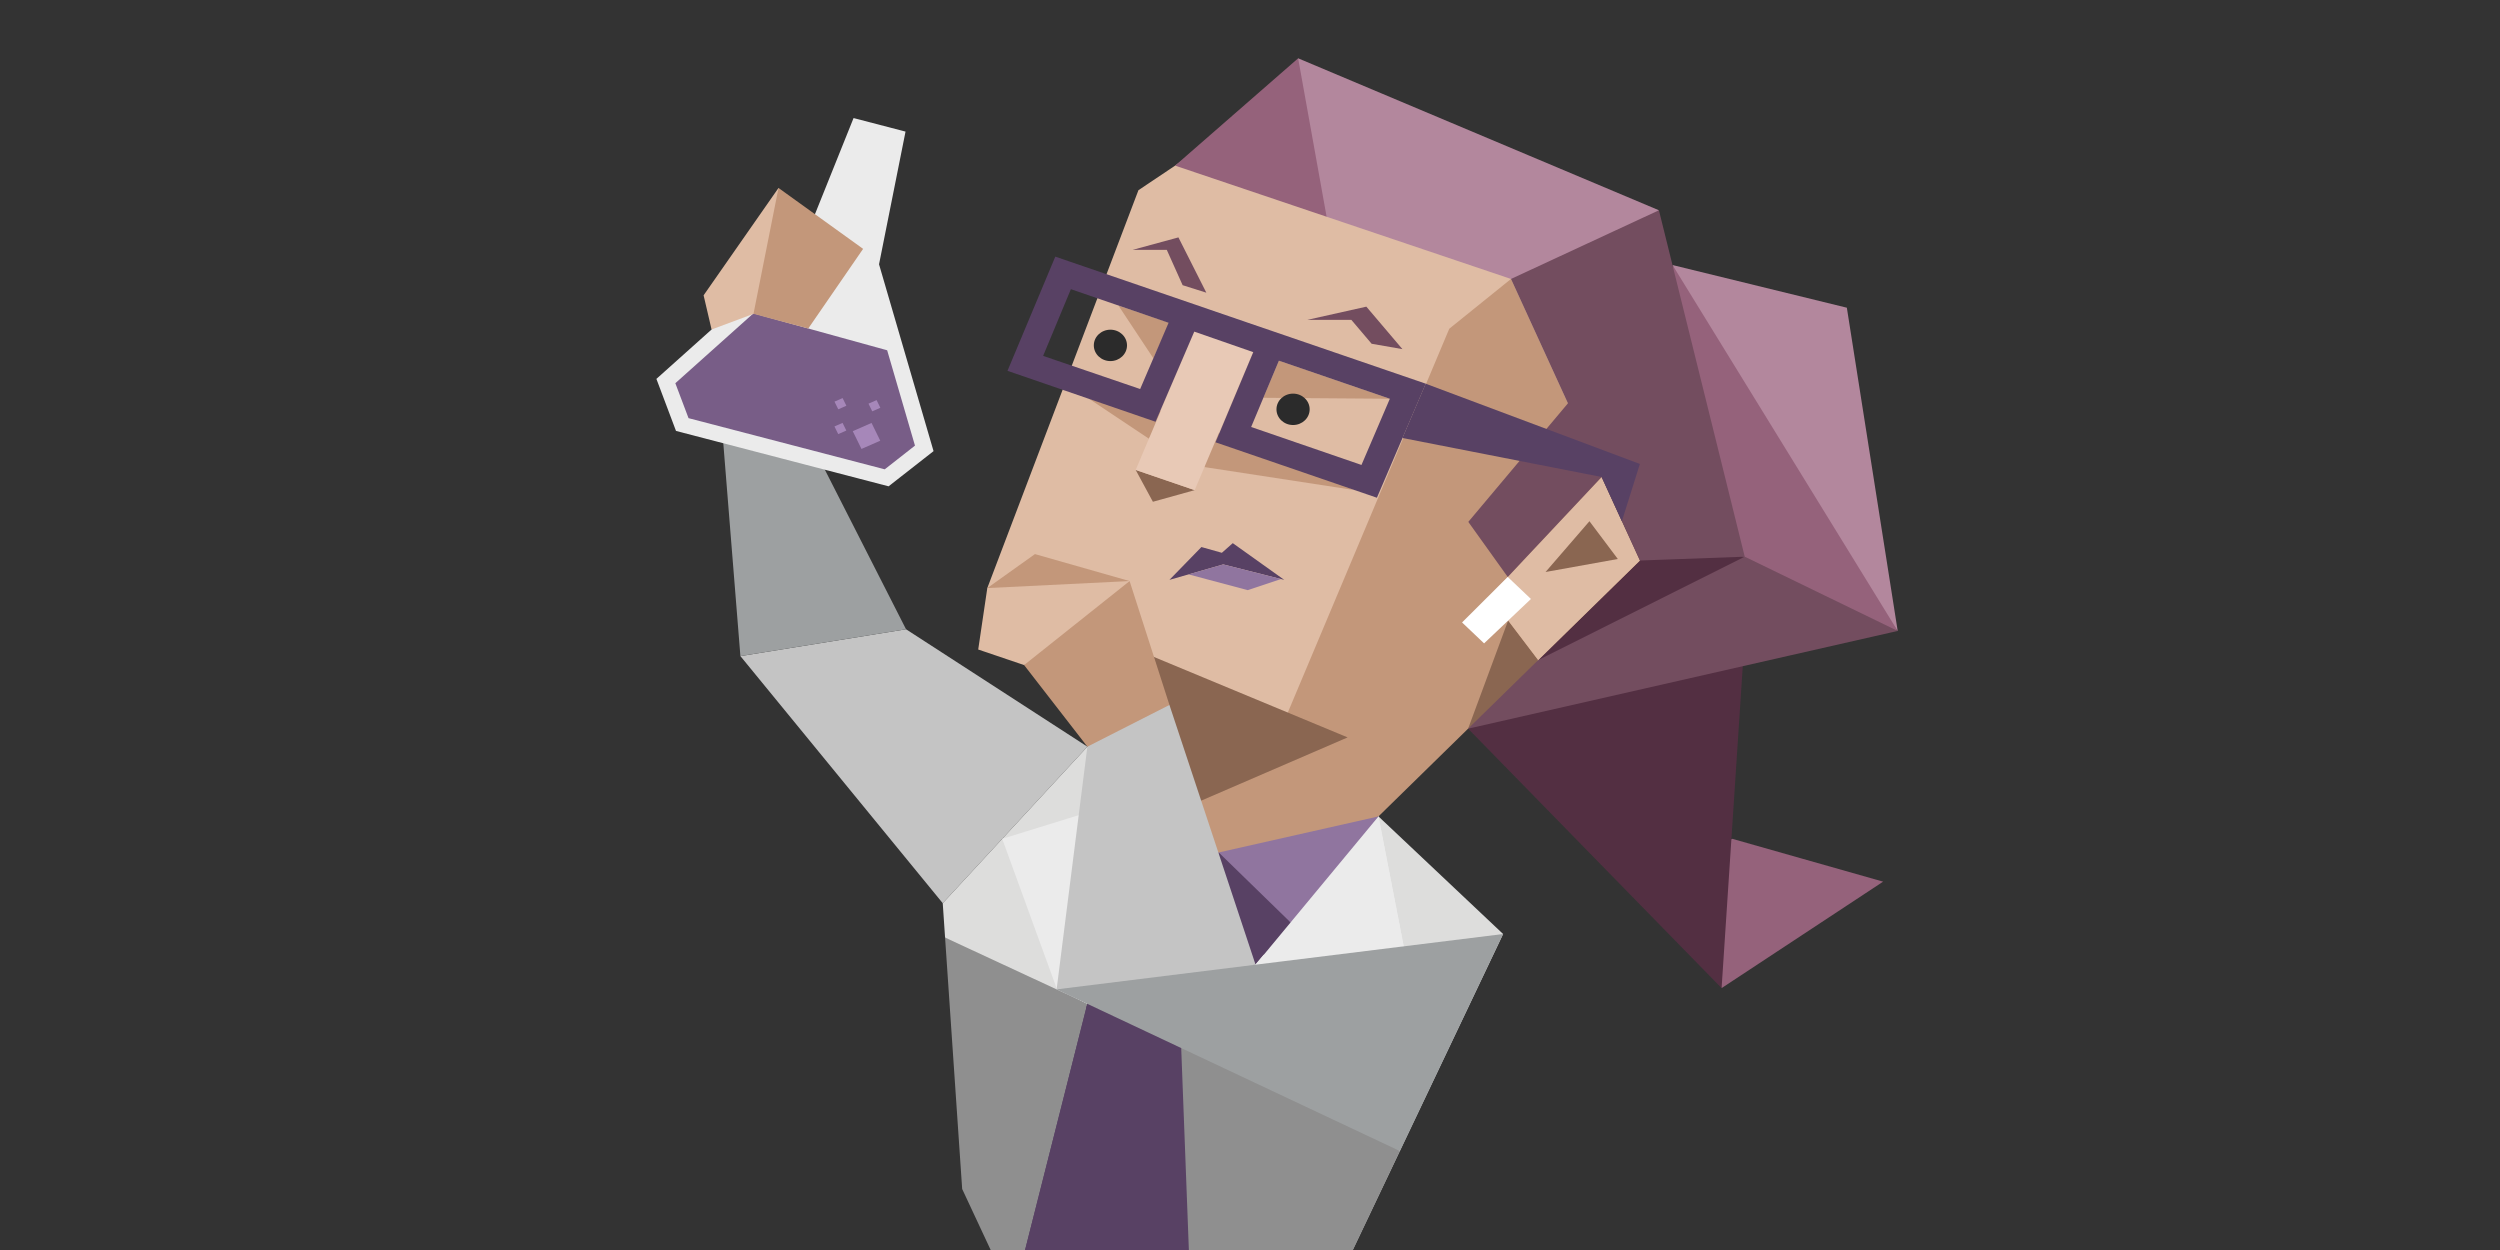
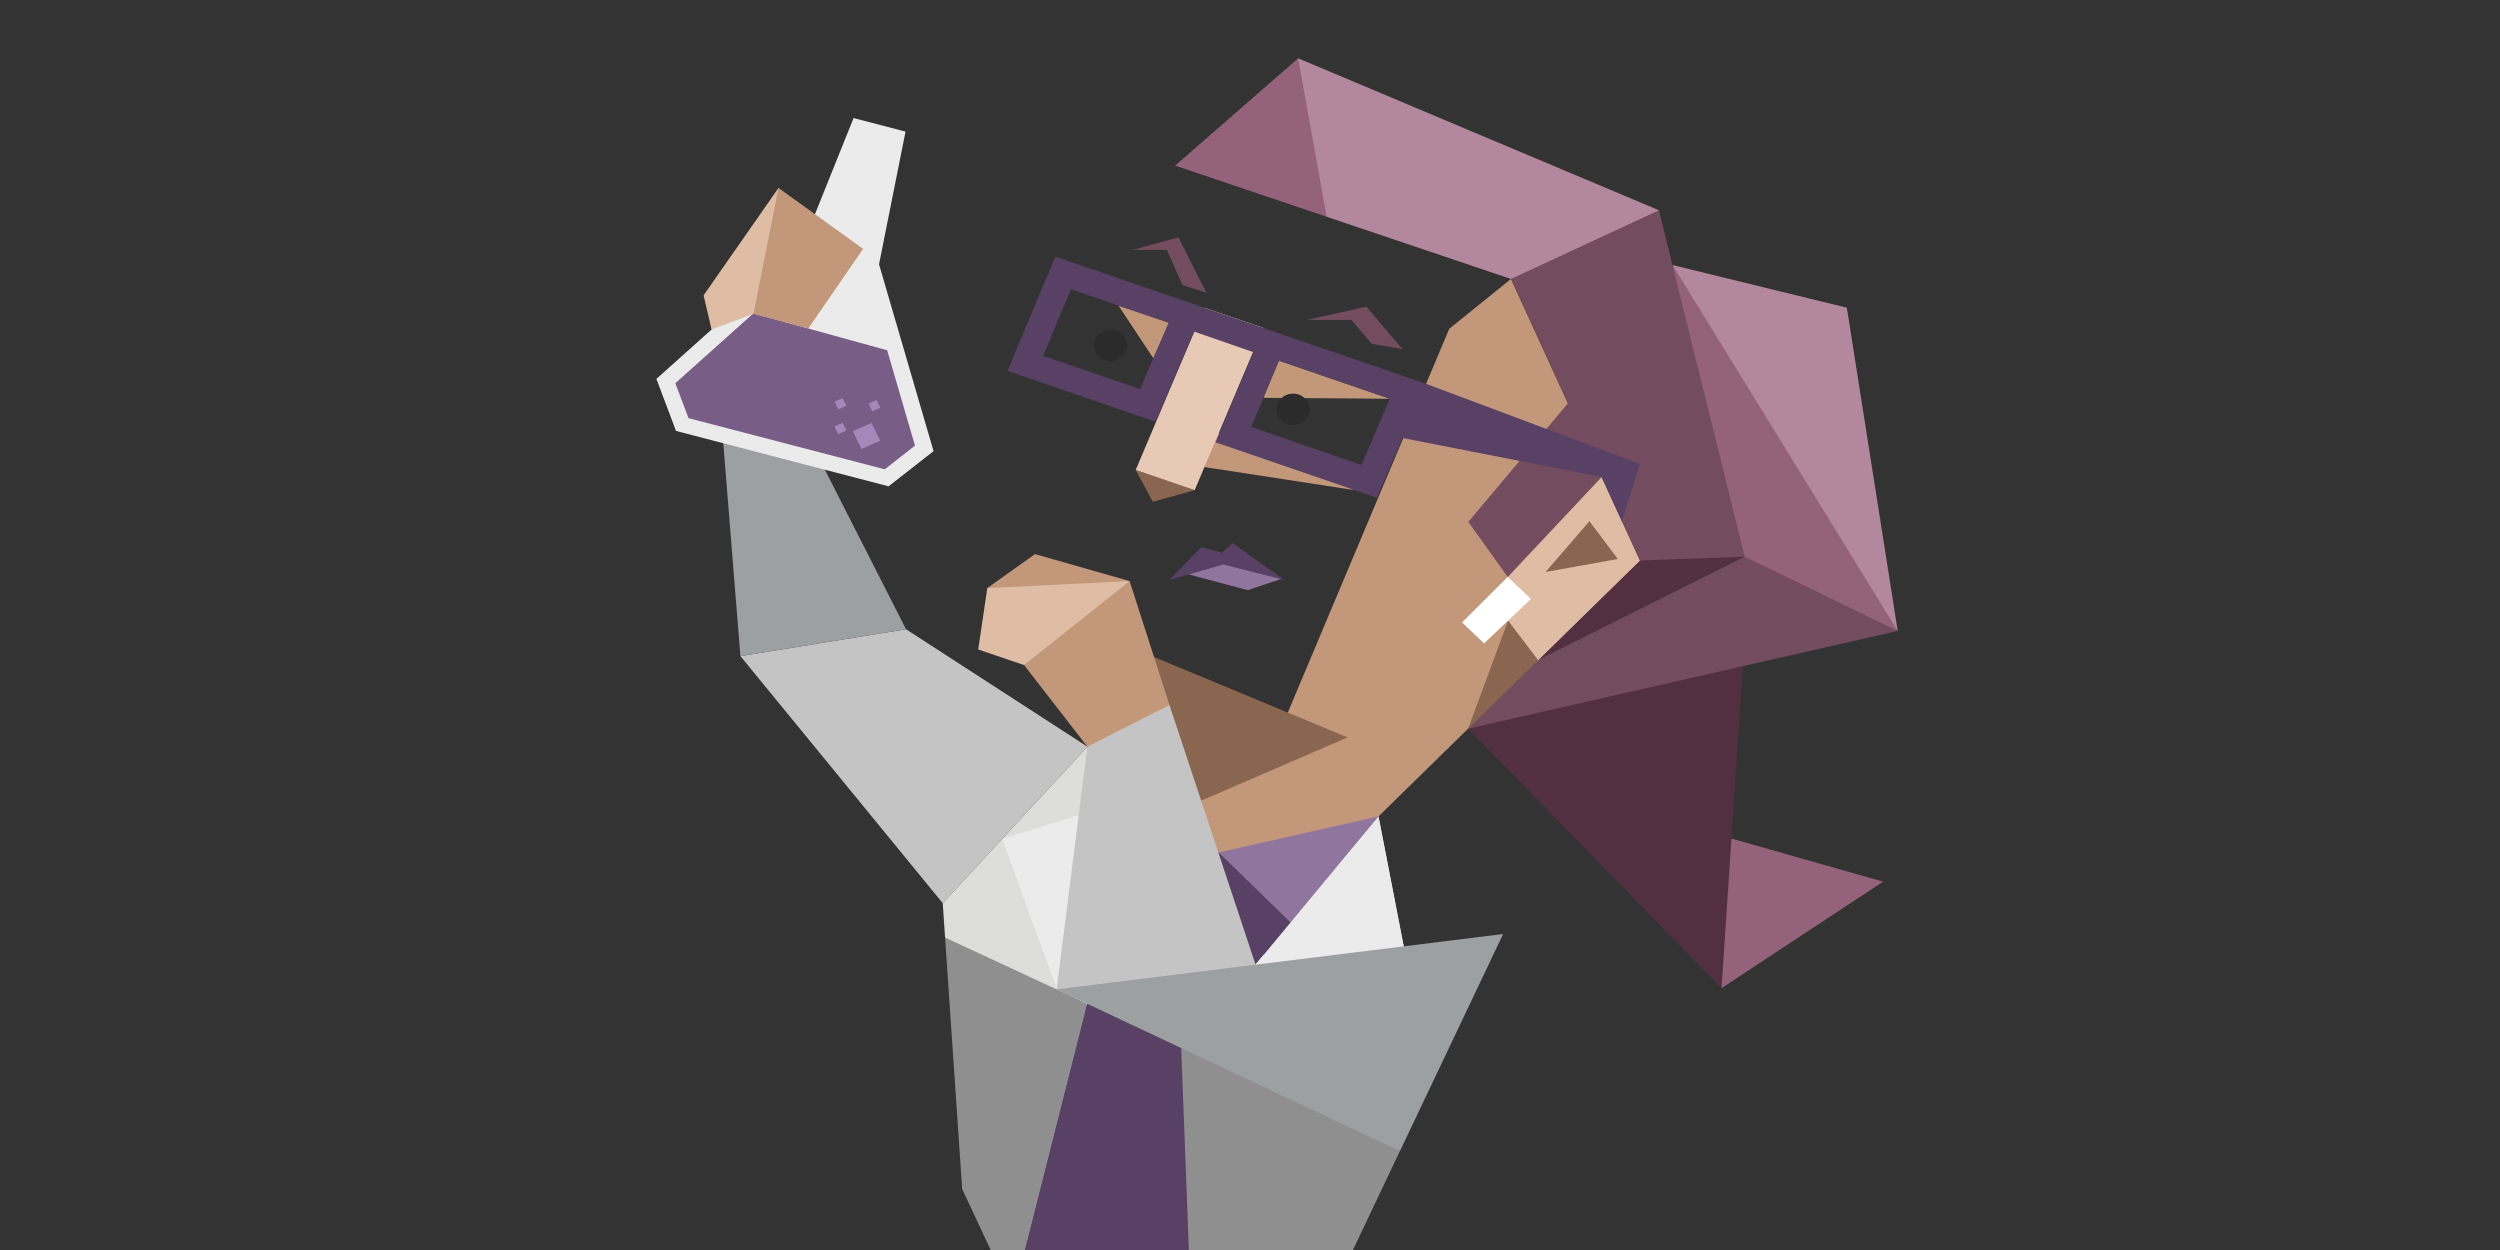
<svg xmlns="http://www.w3.org/2000/svg" xmlns:ns1="http://www.serif.com/" width="100%" height="100%" viewBox="0 0 200 100" version="1.1" xml:space="preserve" style="fill-rule:evenodd;clip-rule:evenodd;stroke-linejoin:round;stroke-miterlimit:2;">
  <rect x="0" y="0" width="200" height="100" fill="#333333" stroke="none" />
  <g transform="matrix(-0.406,0,0,0.384,151.816,4.664)">
    <g id="博客">
      <g id="画板">
        <g id="编组">
          <g>
            <g>
              <g id="路径" transform="matrix(1,0,0,1,159.67,118.95)">
                <path d="M0,24.46L35.73,0L68.37,5.59L28.5,57.07L0,24.46Z" style="fill:rgb(196,196,196);fill-rule:nonzero;" />
              </g>
              <g id="路径1" ns1:id="路径" transform="matrix(1,0,0,1,195.4,70.21)">
                <path d="M32.64,54.33L36.07,9.19L23.46,0L0,48.74L32.64,54.33Z" style="fill:rgb(157,160,161);fill-rule:nonzero;" />
              </g>
              <g id="路径2" ns1:id="路径" transform="matrix(1,0,0,1,189.98,12.45)">
                <g>
                  <path d="M26.181,27.43L15.761,0L5.521,2.82L10.741,30.47L0,69.39L8.861,76.72L29.81,70.95L50.75,65.18L54.611,54.34L26.181,27.43Z" style="fill:rgb(235,235,235);fill-rule:nonzero;" />
                </g>
                <g transform="matrix(1,0,0,1,3.659,40.69)">
                  <path d="M47.222,14.55L31.84,0L5.481,7.69L0,27.55L5.96,32.49L44.62,21.83L47.222,14.55Z" style="fill:rgb(120,93,135);fill-rule:nonzero;" />
                </g>
                <g transform="matrix(1,0,0,1,10.482,58.337)">
                  <g transform="matrix(1,0,0,1,0.02,5.179)">
                    <path d="M0,3.701L1.718,0L5.418,1.717L3.701,5.418L0,3.701Z" style="fill:rgb(166,135,185);fill-rule:nonzero;" />
                  </g>
                  <g transform="matrix(1,0,0,1,0,0.423)">
                    <path d="M0,1.596L0.742,0L2.338,0.742L1.596,2.338L0,1.596Z" style="fill:rgb(166,135,185);fill-rule:nonzero;" />
                  </g>
                  <g transform="matrix(1,0,0,1,6.706,5.169)">
                    <path d="M0,1.596L0.742,0L2.338,0.742L1.596,2.338L0,1.596Z" style="fill:rgb(166,135,185);fill-rule:nonzero;" />
                  </g>
                  <g transform="matrix(1,0,0,1,6.698,0)">
                    <path d="M0,1.596L0.741,0L2.338,0.742L1.596,2.338L0,1.596Z" style="fill:rgb(166,135,185);fill-rule:nonzero;" />
                  </g>
                </g>
                <g transform="matrix(1,0,0,1,23.959,14.56)">
                  <path d="M0,15.25L6.591,0L21.351,22.37L19.78,29.49L11.521,26.23L0,15.25Z" style="fill:rgb(223,188,164);fill-rule:nonzero;" />
                </g>
                <g transform="matrix(1,0,0,1,13.88,14.56)">
                  <path d="M0,12.69L10.81,29.29L21.6,26.23L16.67,0L0,12.69Z" style="fill:rgb(195,151,122);fill-rule:nonzero;" />
                </g>
              </g>
              <g transform="matrix(1,0,0,1,119.63,143.41)">
                <g id="路径3" ns1:id="路径" transform="matrix(1,0,0,1,34.28,39.77)">
                  <path d="M0,9.24L20.42,75.03L30.43,52.38L33.8,0L0,9.24Z" style="fill:rgb(143,143,143);fill-rule:nonzero;" />
                </g>
                <g id="路径4" ns1:id="路径" transform="matrix(1,0,0,1,18.974,0)">
                  <path d="M0,6.742L21.066,53.54L49.106,39.77L49.566,32.61L21.066,0L0,6.742Z" style="fill:rgb(221,221,220);fill-rule:nonzero;" />
                </g>
                <g id="路径5" ns1:id="路径" transform="matrix(1,0,0,1,0,10.298)">
                  <path d="M24.294,0C24.294,0 5.007,21.648 0,26.321C5.45,34.95 10.901,43.579 16.352,52.208C24.332,49.547 32.314,46.887 40.294,44.227C37.561,33.704 24.294,0 24.294,0Z" style="fill:rgb(88,65,100);fill-rule:nonzero;" />
                </g>
                <g id="路径6" ns1:id="路径" transform="matrix(1,0,0,1,13.799,6.876)">
                  <g>
-                     <path d="M5.276,0L20.976,34.459L0,15.224L5.276,0Z" style="fill:rgb(144,117,159);fill-rule:nonzero;" />
-                   </g>
+                     </g>
                </g>
                <g id="路径7" ns1:id="路径" transform="matrix(1,0,0,1,15.95,53.57)">
                  <path d="M28.97,20.37L24.1,0L0,8.07L3.89,56.931L4.16,57.23L38.75,61.23L28.97,20.37Z" style="fill:rgb(88,65,100);fill-rule:nonzero;" />
                </g>
                <g id="路径8" ns1:id="路径" transform="matrix(1,0,0,1,18.99,6.82)">
                  <path d="M0,0L21.12,46.74L27.1,43.532L37.83,12.38L0,0Z" style="fill:rgb(235,235,235);fill-rule:nonzero;" />
                </g>
              </g>
              <g>
                <g id="路径9" ns1:id="路径" transform="matrix(1,0,0,1,2.87,120.44)">
                  <g transform="matrix(1,0,0,1,0,42.17)">
                    <path d="M31.83,31.1L0,8.92L29.72,0L40.89,4.07L31.83,31.1Z" style="fill:rgb(149,98,123);fill-rule:nonzero;" />
                  </g>
                  <g transform="matrix(1,0,0,1,27.27,0)">
                    <path d="M54.51,19.22L4.56,73.27L0,0L54.51,19.22Z" style="fill:rgb(83,47,66);fill-rule:nonzero;" />
                  </g>
                </g>
                <g id="路径10" ns1:id="路径" transform="matrix(1,0,0,1,2e-06,43.07)">
                  <path d="M44.37,0L30.14,36.18L0,76.23L10.02,8.89L44.37,0Z" style="fill:rgb(179,135,157);fill-rule:nonzero;" />
                </g>
                <g id="路径11" ns1:id="路径" transform="matrix(1,0,0,1,2e-06,43.07)">
                  <path d="M44.37,0L0,76.23L42.33,63.23L44.37,0Z" style="fill:rgb(149,98,123);fill-rule:nonzero;" />
                </g>
                <g id="路径12" ns1:id="路径" transform="matrix(1,0,0,1,0,103.83)">
                  <path d="M0,15.47L30.14,0L52.88,8.05L73.9,20.52L84.65,35.83L0,15.47Z" style="fill:rgb(115,77,95);fill-rule:nonzero;" />
                </g>
                <g id="路径13" ns1:id="路径" transform="matrix(1,0,0,1,30.14,98.4)">
                  <path d="M0,5.43L40.7,26.97L23.36,0L0,5.43Z" style="fill:rgb(83,47,66);fill-rule:nonzero;" />
                </g>
                <g id="路径14" ns1:id="路径" transform="matrix(1,0,0,1,50.8,3.24)">
-                   <path d="M91.58,19.12L98.81,24.24L128.59,107.13L95.87,121.43L82.849,162.483L51.51,145.01L11.52,96.96L0,30.26L66.79,0L91.58,19.12Z" style="fill:rgb(223,188,164);fill-rule:nonzero;" />
-                 </g>
+                   </g>
                <g id="路径15" ns1:id="路径" transform="matrix(1,0,0,1,50.8,45.97)">
                  <path d="M83.678,119.542L87.025,108.732L70.78,93.86L37.56,10.37L25.4,0L0,58.66L20.04,79.4L25.56,82.43L33.85,93.69L51.51,111.97L65.57,119.48L83.678,119.542Z" style="fill:rgb(195,151,122);fill-rule:nonzero;" />
                </g>
                <g id="路径16" ns1:id="路径" transform="matrix(1,0,0,1,108.39,124.67)">
                  <path d="M0,16.81L28.81,29.97L29.438,30.13L38.28,0L0,16.81Z" style="fill:rgb(138,102,81);fill-rule:nonzero;" />
                </g>
                <g id="路径17" ns1:id="路径" transform="matrix(1,0,0,1,47.05,0)">
                  <path d="M29.15,45.97L65.48,33.01L77.01,20.23L71.09,0L0,31.66L12.61,50.57L29.15,45.97Z" style="fill:rgb(179,135,157);fill-rule:nonzero;" />
                </g>
                <g id="路径18" ns1:id="路径" transform="matrix(1,0,0,1,70.84,117.14)">
                  <path d="M0,8.23L5.92,0L13.81,22.52L0,8.23Z" style="fill:rgb(138,102,81);fill-rule:nonzero;" />
                </g>
                <g id="路径19" ns1:id="路径" transform="matrix(1,0,0,1,50.8,87.23)">
                  <path d="M20.04,38.14L29.6,24.83L7.54,0L0,17.4L20.04,38.14Z" style="fill:rgb(223,188,164);fill-rule:nonzero;" />
                </g>
                <g id="路径20" ns1:id="路径" transform="matrix(1,0,0,1,55.15,96.44)">
                  <path d="M5.59,0L14.24,10.58L0,7.87L5.59,0Z" style="fill:rgb(138,102,81);fill-rule:nonzero;" />
                </g>
                <g id="路径21" ns1:id="路径" transform="matrix(1,0,0,1,72.27,108.05)">
                  <path d="M13.57,9.48L9.23,13.84L0,4.59L4.57,0L13.57,9.48Z" style="fill:white;fill-rule:nonzero;" />
                </g>
                <g id="路径22" ns1:id="路径" transform="matrix(1,0,0,1,112.53,0)">
                  <path d="M5.61,0L0,33.01L29.85,22.36L5.61,0Z" style="fill:rgb(149,98,123);fill-rule:nonzero;" />
                </g>
                <g id="路径23" ns1:id="路径" transform="matrix(1,0,0,1,30.14,31.66)">
                  <path d="M28.2,55.57L46.7,76.39L54.47,64.92L34.84,40.22L46.06,14.31L16.91,0L0,72.17L14.22,72.72L20.66,72.97L28.2,55.57Z" style="fill:rgb(115,77,95);fill-rule:nonzero;" />
                </g>
              </g>
              <g transform="matrix(1,0,0,1,77.75,157.94)">
                <g id="路径24" ns1:id="路径" transform="matrix(1,0,0,1,0,4e-06)">
-                   <path d="M24.56,0L48.78,30.89C52.669,36.437 56.559,41.984 60.448,47.532C60.868,63.768 61.289,80.003 61.71,96.24C51.387,95.079 41.064,93.918 30.741,92.757C20.494,70.004 10.247,47.252 0,24.5L24.56,0Z" style="fill:rgb(221,221,220);fill-rule:nonzero;" />
-                 </g>
+                   </g>
                <g id="路径25" ns1:id="路径" transform="matrix(1,0,0,1,19.02,0)">
                  <path d="M5.54,0L0,30.16L29.76,30.89L21.28,16.42L5.54,0Z" style="fill:rgb(235,235,235);fill-rule:nonzero;" />
                </g>
                <g id="路径26" ns1:id="路径" transform="matrix(1,0,0,1,57.83,39.04)">
                  <path d="M28.97,20.37L24.1,0L0,8.07L3.89,56.931L4.16,57.23L38.75,61.23L28.97,20.37Z" style="fill:rgb(88,65,100);fill-rule:nonzero;" />
                </g>
                <g id="路径27" ns1:id="路径" transform="matrix(1,0,0,1,29.18,25.83)">
                  <path d="M3.13,0L0,14.66L25.26,26.89L34.25,22.4L18.602,3.631L3.13,0Z" style="fill:rgb(235,235,235);fill-rule:nonzero;" />
                </g>
                <g id="路径28" ns1:id="路径" transform="matrix(1,0,0,1,20.34,48.26)">
                  <path d="M43.09,0L18.28,4.461L0,21.461L10.3,44.39L41.37,47.98L43.09,0Z" style="fill:rgb(143,143,143);fill-rule:nonzero;" />
                </g>
                <g id="路径29" ns1:id="路径" transform="matrix(1,0,0,1,19.02,0)">
                  <path d="M5.54,0L0,30.16L29.76,30.89L21.28,16.42L5.54,0Z" style="fill:rgb(235,235,235);fill-rule:nonzero;" />
                </g>
                <g id="路径30" ns1:id="路径" transform="matrix(1,0,0,1,24.56,6e-06)">
                  <path d="M31.48,7.51L25.22,18.08L17.32,22.09L0,0L31.48,7.51Z" style="fill:rgb(144,117,159);fill-rule:nonzero;" />
                </g>
                <g id="路径31" ns1:id="路径" transform="matrix(1,0,0,1,41.88,7.51)">
                  <path d="M14.2,0.01L14.16,0L0,14.58L6.9,23.38L16.65,15.11L14.2,0.01Z" style="fill:rgb(88,65,100);fill-rule:nonzero;" />
                </g>
                <g id="路径32" ns1:id="路径" transform="matrix(1,0,0,1,16.911,25.778)">
                  <path d="M3.13,0L0,14.66L25.26,26.89L45.281,21.822L30.295,3.072L3.13,0Z" style="fill:rgb(235,235,235);fill-rule:nonzero;" />
                </g>
              </g>
              <g transform="matrix(1,0,0,1,50.8,37.31)">
                <g id="路径33" ns1:id="路径" transform="matrix(1,0,0,1,87.731,48.45)">
                  <path d="M11.62,0L8.229,6.63L0,4.21L11.62,0Z" style="fill:rgb(138,102,81);fill-rule:nonzero;" />
                </g>
                <g id="路径34" ns1:id="路径" transform="matrix(1,0,0,1,46.79,14.43)">
                  <path d="M0,8.85L6.07,7.73L10.06,2.76L18.78,2.76L7.11,0L0,8.85Z" style="fill:rgb(115,77,95);fill-rule:nonzero;" />
                </g>
                <g id="路径35" ns1:id="路径" transform="matrix(1,0,0,1,85.43,0)">
                  <path d="M0,11.52L4.671,9.96L7.79,2.6L14.53,2.6L5.5,0L0,11.52Z" style="fill:rgb(115,77,95);fill-rule:nonzero;" />
                </g>
                <g id="路径36" ns1:id="路径" transform="matrix(1,0,0,1,70.08,63.7)">
                  <g>
                    <path d="M0,7.65L12.02,4.43L22.62,7.65L16.32,0.81L12.29,2.01L10.14,0L0,7.65Z" style="fill:rgb(88,65,100);fill-rule:nonzero;" />
                  </g>
                  <g transform="matrix(1,0,0,1,0.64,4.43)">
                    <path d="M0,3.05L6.55,5.36L18.22,2.08L11.38,0L0,3.05Z" style="fill:rgb(144,117,159);fill-rule:nonzero;" />
                  </g>
                </g>
                <g id="路径37" ns1:id="路径" transform="matrix(1,0,0,1,93.41,33.65)">
-                   <path d="M15.1,0L3.33,8.29L0,2.72L15.1,0Z" style="fill:rgb(195,151,122);fill-rule:nonzero;" />
-                 </g>
+                   </g>
                <g id="路径38" ns1:id="路径" transform="matrix(1,0,0,1,56.18,39.59)">
                  <path d="M0,13.07L29.63,8.26L29.48,0L0,13.07Z" style="fill:rgb(195,151,122);fill-rule:nonzero;" />
                </g>
                <g id="路径39" ns1:id="路径" transform="matrix(1,0,0,1,49.27,25.68)">
                  <path d="M0,7.94L24.93,7.74L21.86,0L0,7.94Z" style="fill:rgb(195,151,122);fill-rule:nonzero;" />
                </g>
                <g id="路径40" ns1:id="路径" transform="matrix(1,0,0,1,92.7,14.23)">
                  <path d="M10.03,0L3.17,10.96L0,3.55L10.03,0Z" style="fill:rgb(195,151,122);fill-rule:nonzero;" />
                </g>
                <g id="路径41" ns1:id="路径" transform="matrix(1,0,0,1,74.2,14.65)">
                  <path d="M25.15,33.8L13.53,38.01L0,4.2L11.61,0L25.15,33.8Z" style="fill:rgb(232,201,182);fill-rule:nonzero;" />
                </g>
                <g id="路径42" ns1:id="路径" transform="matrix(1,0,0,1,0,30.48)">
                  <path d="M7.54,19.44L3.55,28.65L0,16.72L42.21,0L46.79,11.31L7.54,19.44Z" style="fill:rgb(88,65,100);fill-rule:nonzero;" />
                </g>
                <g id="形状" transform="matrix(1,0,0,1,42.19,4.01)">
                  <path d="M53.251,34.4L82.421,23.79L73.001,0L0,26.47L9.63,50.23L41.43,38.68L33.99,19.9L45.621,15.62L53.251,34.4ZM12.671,43.4L7.08,29.61L28.94,21.68L34.41,35.49L12.671,43.4ZM75.4,20.68L56.28,27.58L50.68,13.78L69.93,6.78L75.4,20.68Z" style="fill:rgb(88,65,100);fill-rule:nonzero;" />
                </g>
              </g>
              <g transform="matrix(1,0,0,1,115.87,56.54)">
                <g id="路径43" ns1:id="路径" transform="matrix(1,0,0,1,0,13.32)">
                  <path d="M3.27,0C5.076,0 6.54,1.464 6.54,3.27C6.54,5.076 5.076,6.54 3.27,6.54C1.464,6.54 0,5.076 0,3.27C0,1.464 1.464,0 3.27,0Z" style="fill:rgb(43,43,43);fill-rule:nonzero;" />
                </g>
                <g id="路径44" ns1:id="路径" transform="matrix(1,0,0,1,35.99,0)">
                  <path d="M3.27,0C5.076,0 6.541,1.464 6.541,3.27C6.541,5.076 5.076,6.54 3.27,6.54C1.464,6.54 0,5.076 0,3.27C0,1.464 1.464,0 3.27,0Z" style="fill:rgb(43,43,43);fill-rule:nonzero;" />
                </g>
              </g>
              <g id="路径45" ns1:id="路径" transform="matrix(1,0,0,1,77.75,134.72)">
                <g transform="matrix(1,0,0,1,0,47.72)">
                  <path d="M0,0L20.33,45.22L87.99,11.53L68.92,5.74L48.78,6.39L0,0Z" style="fill:rgb(157,160,161);fill-rule:nonzero;" />
                </g>
                <g transform="matrix(1,0,0,1,48.78,0)">
                  <path d="M39.2,59.25L33.14,8.69L25.831,0L16.971,0L0,54.11L39.2,59.25Z" style="fill:rgb(196,196,196);fill-rule:nonzero;" />
                </g>
              </g>
              <g id="路径46" ns1:id="路径" transform="matrix(1,0,0,1,143.5,103.29)">
                <g transform="matrix(1,0,0,1,0,5.62)">
                  <path d="M0,25.81L7.85,0L21.86,6.06L28.64,17.5L16.17,34.5L0,25.81Z" style="fill:rgb(195,151,122);fill-rule:nonzero;" />
                </g>
                <g transform="matrix(1,0,0,1,7.85,0)">
                  <path d="M0,5.62L18.65,0L28.04,7.08L16.57,11.31L0,5.62Z" style="fill:rgb(195,151,122);fill-rule:nonzero;" />
                </g>
                <g transform="matrix(1,0,0,1,7.85,5.62)">
                  <path d="M0,0L28.04,1.46L29.83,14.26L20.79,17.5L0,0Z" style="fill:rgb(223,188,164);fill-rule:nonzero;" />
                </g>
              </g>
            </g>
          </g>
        </g>
      </g>
    </g>
  </g>
</svg>